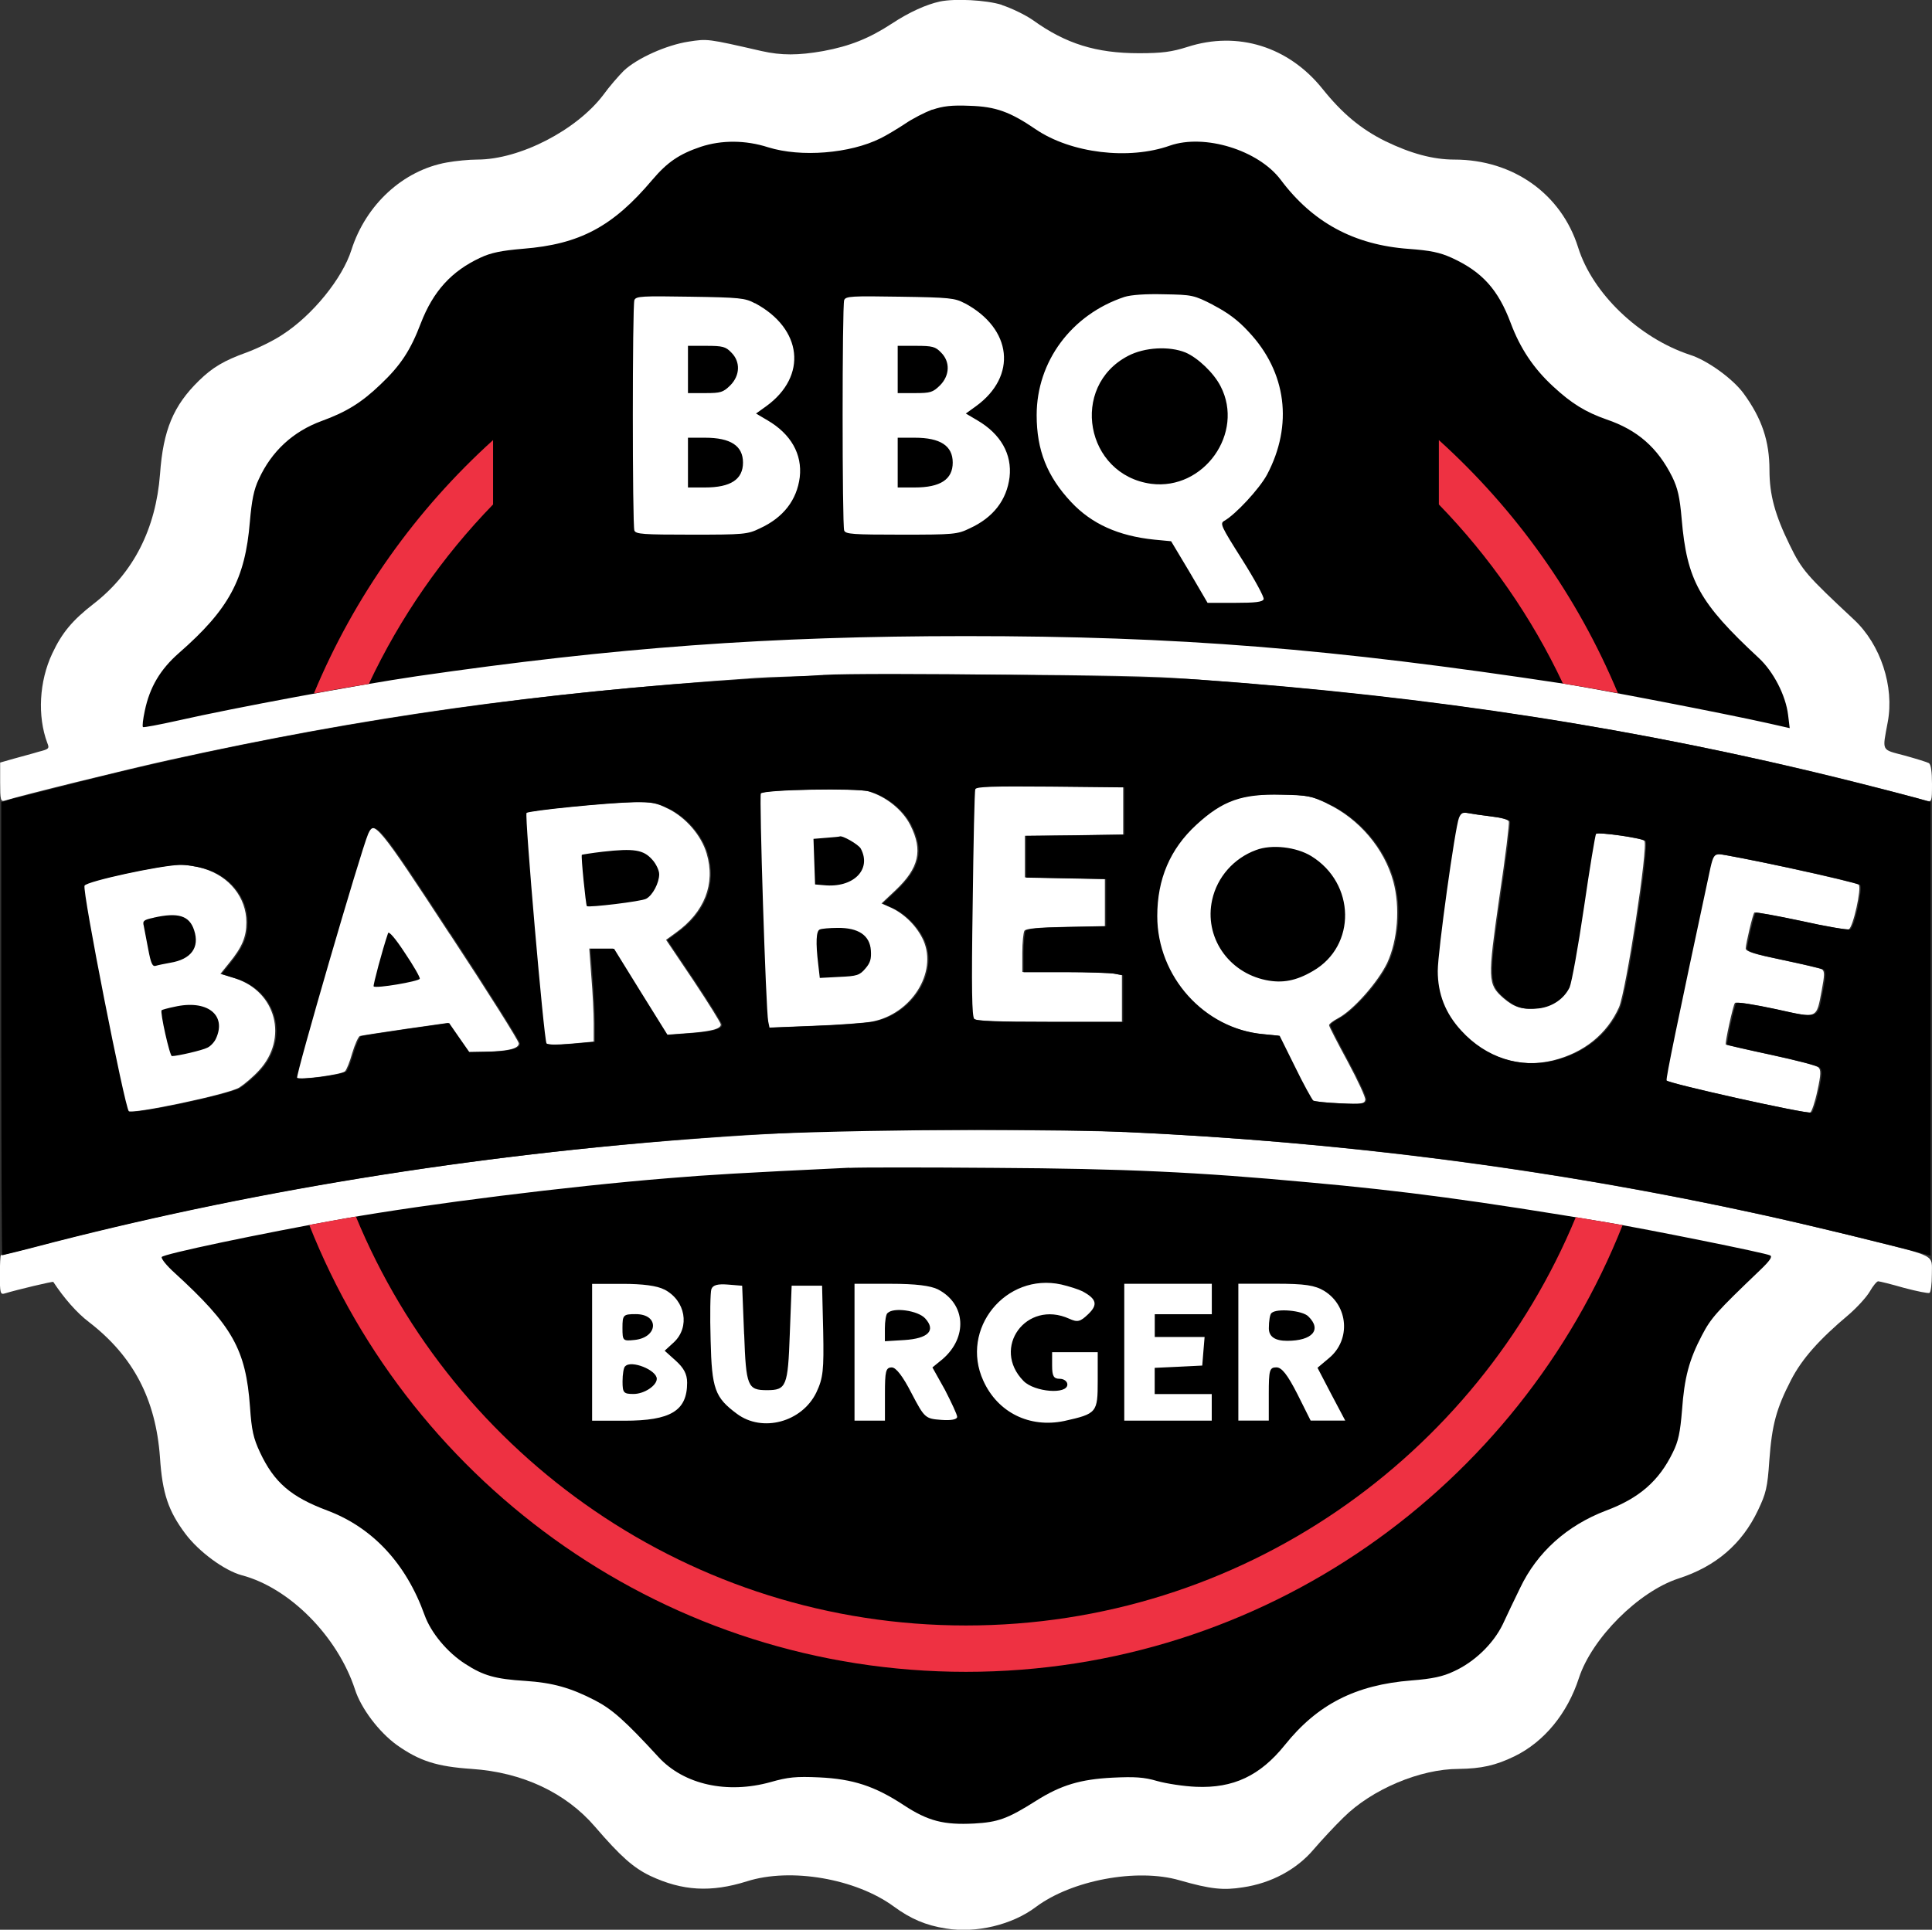
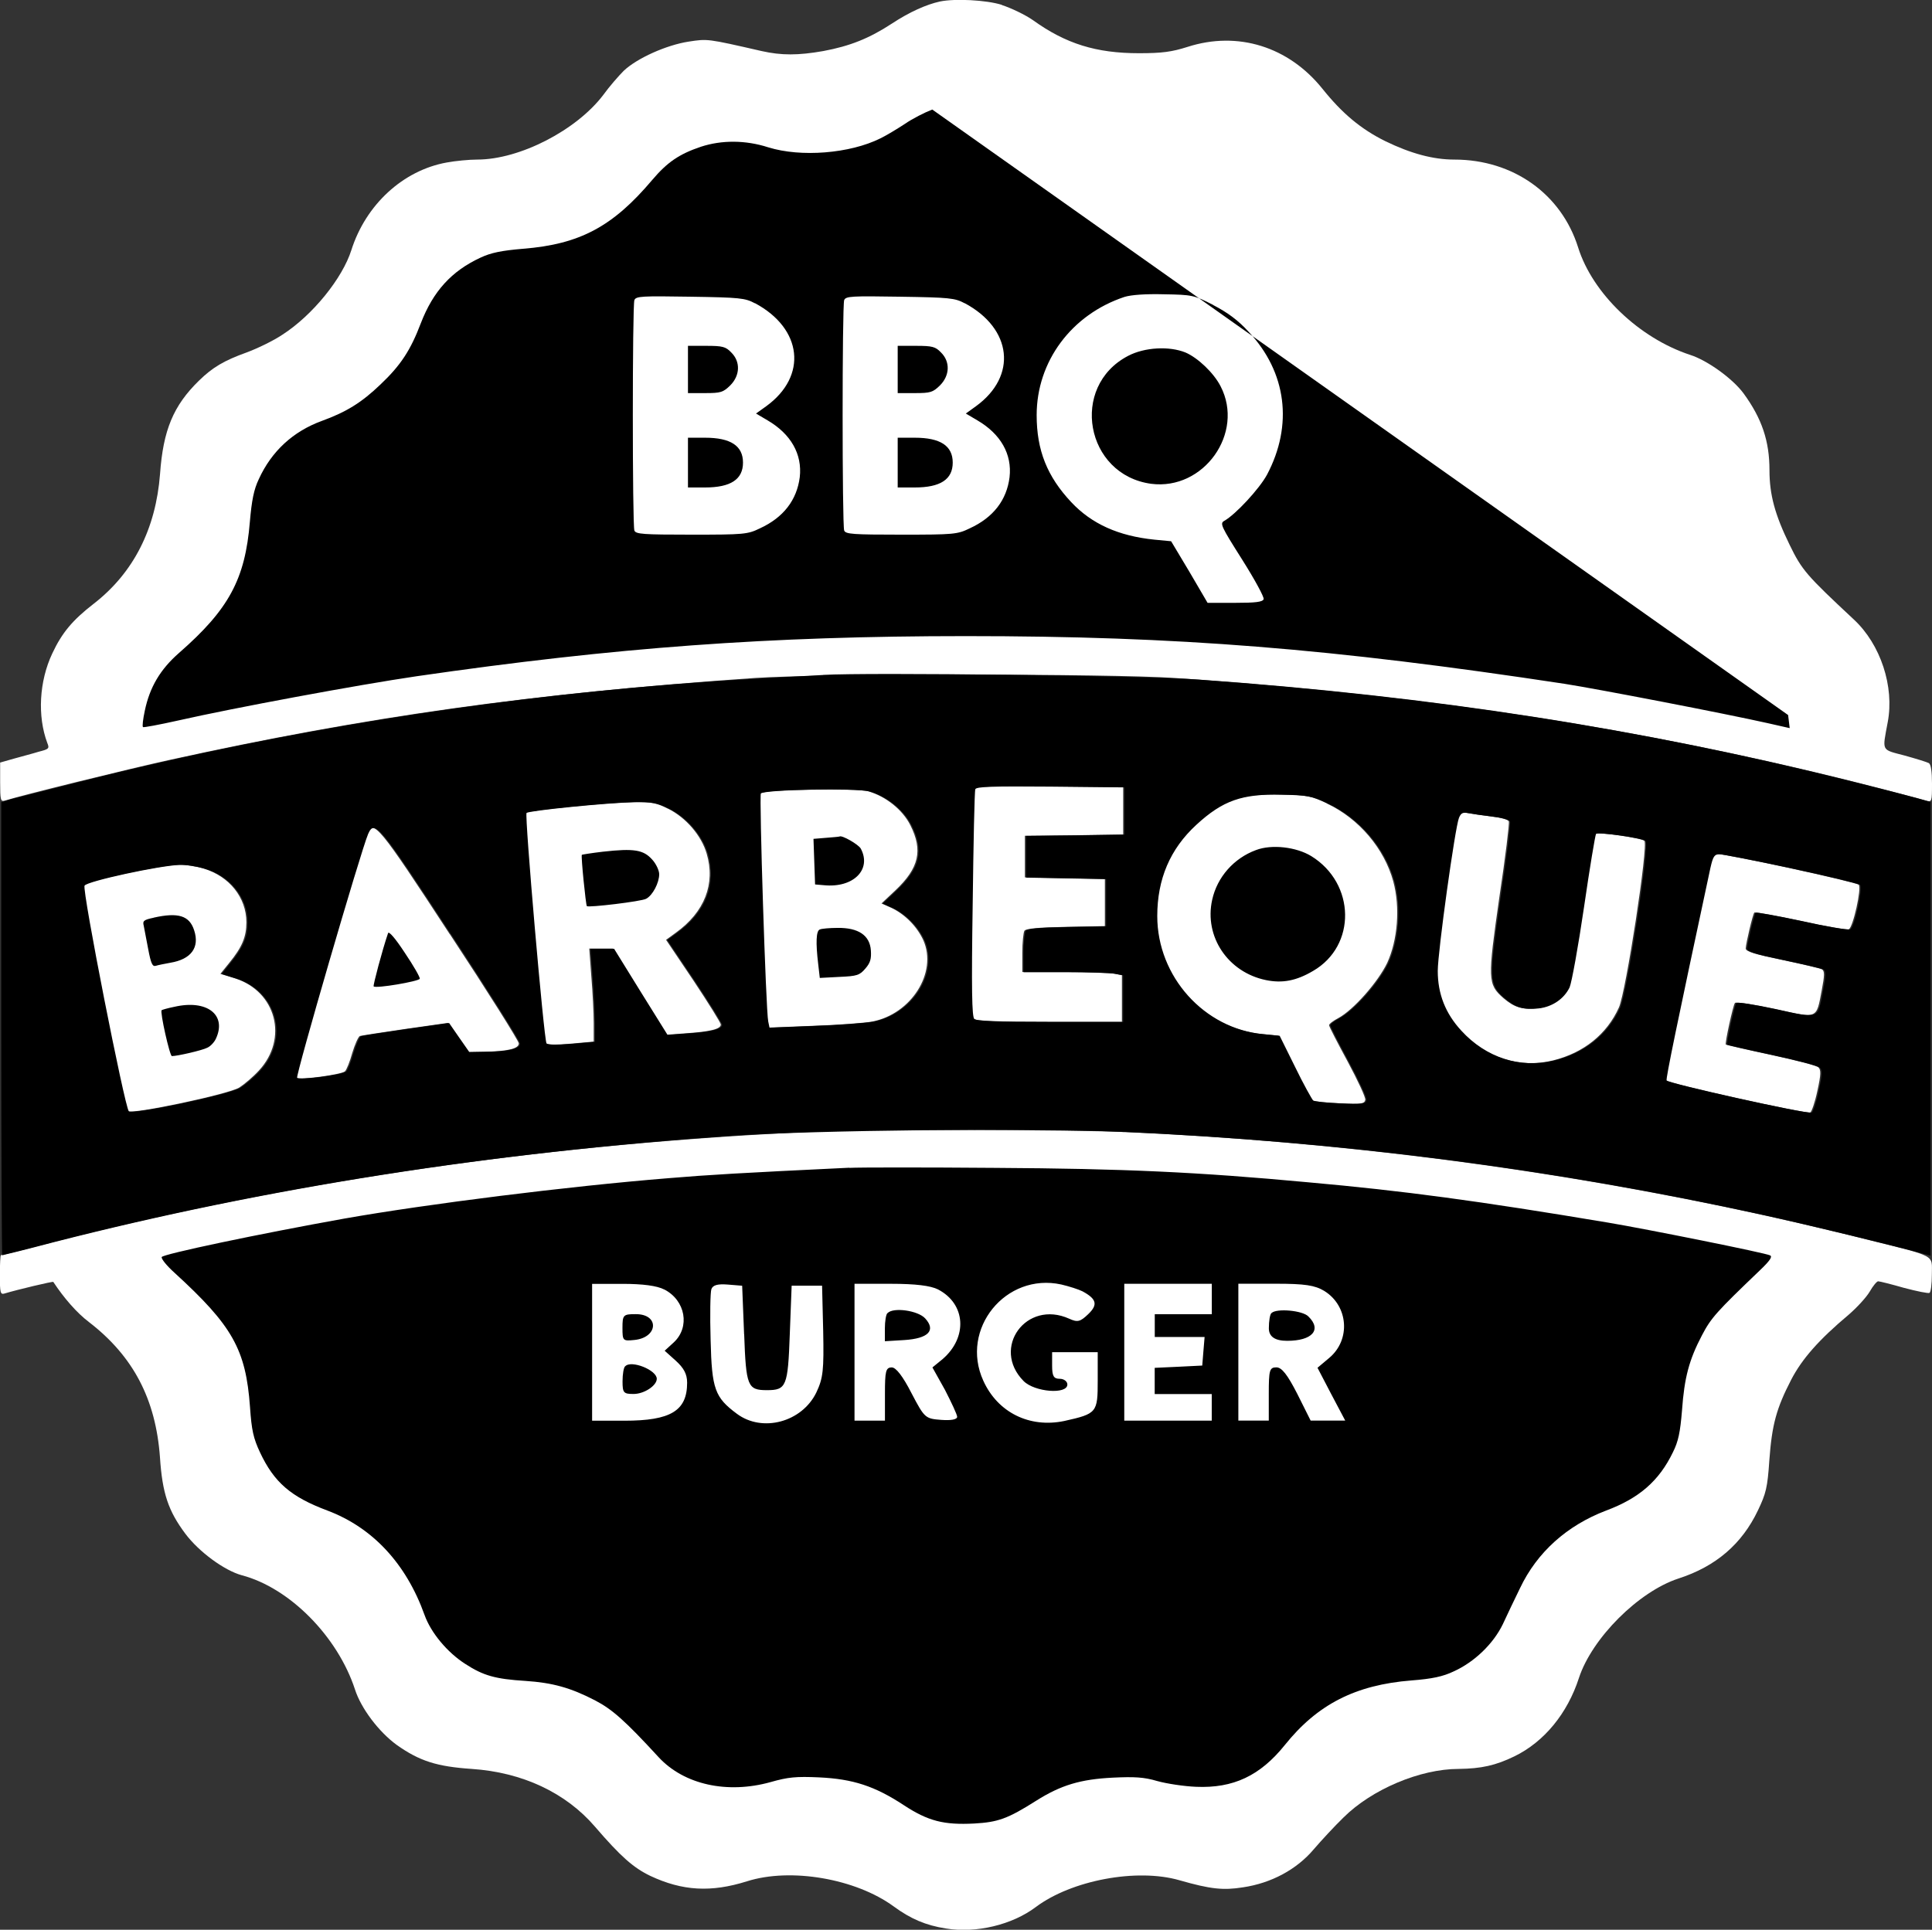
<svg xmlns="http://www.w3.org/2000/svg" id="Layer_1" data-name="Layer 1" viewBox="0 0 278.75 278.49">
  <rect x="0" y="0" width="278.75" height="278.49" fill="#333333" stroke="none" />
  <defs>
    <style>
      .cls-1 {
        fill: #ee3142;
      }

      .cls-1, .cls-2 {
        fill-rule: evenodd;
      }

      .cls-2 {
        fill: #fff;
      }
    </style>
  </defs>
  <path class="cls-2" d="m162.25,163.35c36.91,1.7,72.5,6.85,107.03,15.51,10.25,2.57,9.45,2.12,9.45,5.07,0,1.36-.15,2.54-.34,2.65-.15.11-1.82-.23-3.67-.72-1.85-.53-3.52-.95-3.74-.95-.19,0-.76.68-1.21,1.48-.49.83-1.85,2.31-3.03,3.33-4.27,3.59-6.73,6.35-8.32,9.42-2.12,4.12-2.76,6.43-3.14,11.61-.26,3.93-.49,4.8-1.63,7.19-2.31,4.88-6.09,8.13-11.5,9.87-5.75,1.89-12.45,8.59-14.34,14.34-1.66,5.14-5.03,9.23-9.3,11.31-2.72,1.32-4.77,1.78-8.06,1.82-5.56,0-12.52,2.95-16.6,7-1.29,1.25-3.21,3.33-4.31,4.61-2.46,2.91-6.13,4.88-10.21,5.48-2.84.45-4.65.27-9.15-1.02-6.16-1.78-15.58,0-20.73,3.86-3.4,2.57-8.62,3.82-12.97,3.1-2.91-.45-5.11-1.4-7.53-3.18-5.48-4.01-14.86-5.64-21.18-3.63-5.18,1.63-9.3,1.4-13.96-.79-2.42-1.17-4.24-2.76-7.98-7.11-4.2-4.88-10.44-7.83-17.78-8.32-5.03-.34-7.52-1.14-10.78-3.44-2.61-1.89-5.18-5.3-6.05-8.02-2.5-7.64-9.42-14.67-16.34-16.49-2.5-.68-6.17-3.37-8.13-5.98-2.46-3.29-3.33-5.83-3.67-11.04-.61-8.4-3.86-14.6-10.25-19.52-1.74-1.32-3.59-3.44-5.14-5.79-.04-.11-5.14,1.1-7.03,1.67-.61.19-.68-.11-.68-2.65,0-1.59.07-2.87.15-2.87s3.44-.83,7.45-1.89c34.8-8.93,72.5-14.33,111.15-16,6.69-.3,36.35-.23,43.49.11h0Zm96.06-38.05c5.26,1.14,9.68,2.2,9.87,2.38.45.45-.83,6.2-1.44,6.43-.26.11-3.4-.41-6.96-1.21-3.55-.76-6.54-1.28-6.66-1.21-.23.23-1.21,4.43-1.25,5.18,0,.45,1.25.83,5.26,1.66,2.87.61,5.48,1.21,5.75,1.36.38.26.38.83-.04,3.03-.8,4.2-.49,4.08-6.81,2.69-2.99-.64-5.56-1.06-5.71-.87-.26.26-1.48,5.86-1.32,6.01.04.04,2.95.72,6.51,1.48,3.52.76,6.62,1.55,6.85,1.81.38.34.38,1.02-.15,3.4-.34,1.63-.83,3.02-1.02,3.1-.72.23-20.8-4.24-20.92-4.65-.11-.34,1.47-8.02,6.32-30.67.38-1.66.57-1.97,1.32-1.97.45,0,5.14.91,10.4,2.04h0Zm-228.96.04c3.74,1.1,6.2,4.2,6.2,7.75,0,2.12-.61,3.59-2.5,5.9l-1.25,1.55,2.08.64c5.97,1.89,7.75,8.7,3.48,13.31-.83.91-2.12,2-2.84,2.46-1.59.98-15.58,3.93-16.11,3.4-.6-.61-6.77-31.92-6.39-32.56.38-.64,10.89-2.91,13.73-2.99.95-.04,2.57.23,3.59.53h0Zm162.1-9.38c4.61,2.16,8.28,6.5,9.57,11.23,1.02,3.75.64,8.47-.87,11.76-1.32,2.76-4.88,6.81-7.07,7.98-.72.38-1.32.83-1.32,1.02s1.21,2.53,2.69,5.26c1.44,2.69,2.61,5.18,2.53,5.52-.11.57-.61.64-3.71.49-1.97-.08-3.74-.27-3.97-.42-.19-.19-1.4-2.34-2.61-4.84l-2.23-4.5-2.34-.23c-8.55-.79-15.32-8.32-15.32-17.06,0-5.33,1.85-9.68,5.64-13.16,3.82-3.52,6.62-4.5,12.33-4.35,3.78.07,4.39.19,6.69,1.28h0Zm-126.55,18.84c5.48,8.32,9.95,15.43,9.95,15.77.04.76-1.63,1.17-5.07,1.21l-2.23.04-1.48-2.12-1.44-2.08-6.13.87c-3.37.49-6.32.95-6.58,1.02-.23.11-.72,1.21-1.1,2.46-.34,1.25-.83,2.46-1.06,2.65-.64.49-6.7,1.29-7.07.91-.26-.26,9.19-32.75,10.25-35.21.95-2.12,1.66-1.25,11.95,14.49h0Zm150.22-16.98c1.32.15,2.49.45,2.57.72.11.23-.49,5.14-1.36,10.93-1.7,11.88-1.7,12.56.57,14.56,1.59,1.36,2.69,1.7,4.92,1.48,2-.23,3.67-1.4,4.46-3.03.3-.68,1.25-5.9,2.08-11.57.83-5.71,1.63-10.44,1.74-10.59.34-.3,6.73.61,7.15,1.02.6.61-2.65,21.78-3.67,24.05-1.74,3.86-5.07,6.54-9.49,7.64-4.88,1.21-9.87-.42-13.43-4.31-2.31-2.5-3.4-5.33-3.4-8.62,0-2.76,2.5-20.73,3.07-22.09.3-.72.57-.83,1.4-.68.57.11,2.12.34,3.4.49h0Zm-118.76-1.13c2.61,1.29,4.84,3.89,5.6,6.5,1.29,4.35-.3,8.44-4.46,11.42l-1.4,1.02,3.97,5.9c2.16,3.25,3.93,6.09,3.93,6.32,0,.64-1.47,1.02-4.8,1.25l-3.06.23-3.86-6.2-3.86-6.24h-3.4l.3,4.05c.19,2.27.34,5.26.34,6.73v2.65l-3.36.3c-2.23.19-3.44.15-3.63-.08-.38-.61-3.18-32.94-2.88-33.24.38-.34,11.69-1.48,15.58-1.55,2.57-.04,3.33.11,4.99.95h0Zm28.89-2.5c2.53.72,4.96,2.65,6.09,4.88,1.85,3.67,1.25,6.2-2.15,9.42l-2.01,1.89,1.44.64c1.93.91,3.7,2.69,4.61,4.69,2.04,4.65-1.74,10.63-7.41,11.72-1.06.19-4.88.49-8.47.61l-6.5.26-.19-.91c-.34-1.59-1.32-32.64-1.06-32.9.57-.57,13.8-.79,15.66-.3h0Zm36.8-.57v6.81l-7.07.11-7.11.07v6.01l5.79.11,5.75.11v6.81l-5.67.11c-3.93.08-5.75.23-5.94.57-.15.26-.3,1.7-.3,3.18v2.76h6.01c3.29,0,6.54.11,7.19.23l1.17.22v6.73h-10.51c-7.68,0-10.63-.11-10.97-.45-.34-.34-.42-4.27-.23-16.57.11-8.85.26-16.3.38-16.57.11-.38,2.46-.45,10.82-.38l10.7.11h0ZM144.55.73c1.32.42,3.37,1.4,4.5,2.19,4.73,3.4,9.11,4.76,15.28,4.76,3.33,0,4.73-.19,7-.91,7.26-2.34,14.6-.04,19.48,6.05,2.84,3.55,5.56,5.82,9.08,7.56,3.67,1.78,6.88,2.65,9.95,2.65,8.47,0,15.43,4.96,17.85,12.67,2.08,6.66,8.81,13.09,16.15,15.51,2.5.79,6.16,3.44,7.72,5.56,2.65,3.63,3.74,6.88,3.74,11.08,0,3.56.8,6.47,2.91,10.78,1.78,3.67,2.46,4.42,9.27,10.78,3.86,3.59,5.86,9.68,4.88,14.82-.79,4.27-.98,3.9,2.42,4.8,1.66.46,3.25.95,3.52,1.1.3.19.45,1.25.45,2.99,0,2.57-.04,2.65-.83,2.42-34.83-9.46-68.34-14.94-108.47-17.7-9.49-.64-51.02-.64-60.51,0-32.26,2.23-56.01,5.56-84.53,11.84-5.71,1.25-21.48,5.14-23.71,5.86-.61.19-.68-.11-.68-2.65v-2.84l2-.57c1.06-.3,2.68-.72,3.55-.99,1.48-.38,1.59-.45,1.25-1.28-1.44-3.86-1.17-8.89.72-12.9,1.4-2.99,2.91-4.8,5.98-7.18,5.75-4.46,8.96-10.82,9.57-18.72.45-6.35,1.93-9.87,5.6-13.46,1.97-1.93,3.63-2.91,6.88-4.08,1.55-.57,3.89-1.7,5.18-2.57,4.35-2.8,8.66-8.13,9.95-12.22,2.08-6.54,7.45-11.5,13.77-12.63,1.25-.23,3.21-.42,4.39-.42,6.13,0,14.33-4.24,18.19-9.34.87-1.21,2.23-2.76,2.95-3.48,1.93-1.82,6.17-3.71,9.34-4.2,2.76-.42,2.65-.45,10.55,1.36,2.84.64,5.26.64,8.89,0,3.86-.72,6.62-1.82,9.91-3.97,2.53-1.67,4.99-2.76,6.92-3.18,2.12-.45,6.69-.23,8.96.49h0Z" />
-   <path d="m122.54,168.52c-15.89.76-20.23,1.02-26.1,1.51-14.49,1.17-34.72,3.71-46.71,5.82-12.44,2.23-26.25,5.14-26.4,5.56-.08.27.76,1.29,1.85,2.27,8.36,7.64,10.29,11.05,10.89,19.37.23,3.37.49,4.5,1.44,6.54,2.04,4.35,4.46,6.43,9.72,8.4,6.54,2.46,11.38,7.68,14.03,15.09.91,2.53,3.25,5.37,5.86,7.04,2.61,1.7,4.35,2.19,8.7,2.46,3.9.26,6.5.98,10.02,2.8,2.53,1.32,4.35,2.95,9.19,8.21,3.67,3.97,9.91,5.33,16.15,3.59,2.53-.72,3.67-.83,7-.68,4.88.23,8.02,1.25,12.22,4.01,3.52,2.31,5.79,2.87,10.14,2.65,3.44-.19,4.84-.68,8.96-3.29,3.59-2.27,6.43-3.1,11.04-3.33,3.14-.15,4.5-.08,6.43.49,1.36.38,3.86.76,5.6.83,5.37.23,9.23-1.59,12.79-6.01,4.69-5.86,10.17-8.7,18.3-9.34,2.99-.23,4.54-.57,6.05-1.29,3.03-1.36,5.75-4.01,7.11-6.81.6-1.32,1.74-3.67,2.49-5.22,2.46-5.18,6.77-9.04,12.41-11.19,4.77-1.78,7.64-4.27,9.64-8.4.8-1.59,1.06-2.91,1.32-6.05.34-4.76,1.02-7.3,2.88-10.85,1.32-2.53,2.12-3.4,8.32-9.34,1.47-1.4,1.89-2.01,1.51-2.19-.57-.34-17.93-3.82-23.37-4.73-18.76-3.14-29.42-4.58-43.3-5.82-15.92-1.48-26.51-1.97-45.2-2.08-10.1-.08-19.52-.08-20.99,0h0Zm-15.17,24.04c.27,7.52.49,8.06,3.29,8.06s3.02-.55,3.29-8.06l.27-7.02h4.39l.16,6.53c.11,5.65,0,6.8-.99,8.89-2.08,4.28-7.79,5.81-11.46,3.07-3.18-2.36-3.62-3.57-3.79-10.59-.11-3.62-.05-6.97.11-7.4.22-.6.93-.77,2.36-.66l2.08.17.28,7.02h0Zm48.82-6.2c2.03,1.1,2.25,1.92.82,3.29-1.15,1.1-1.54,1.21-2.74.66-6.2-2.8-11.3,4.23-6.58,9,1.59,1.59,6.31,1.97,6.31.49,0-.44-.49-.82-1.1-.82-.88,0-1.1-.39-1.1-1.92v-1.92h6.58v4.11c0,4.61-.11,4.77-4.83,5.82-4.99,1.04-9.6-1.21-11.68-5.82-3.4-7.46,3.24-15.63,11.25-13.88,1.15.27,2.52.71,3.07.99h0Zm-60.34-.27c3.07,1.59,3.73,5.43,1.37,7.63l-1.32,1.21,1.59,1.43c1.15,1.04,1.65,1.92,1.65,3.18,0,4.06-2.36,5.49-9.05,5.49h-4.66v-19.75h4.39c2.91,0,4.99.27,6.03.82h0Zm95.23.22c3.45,2.14,3.84,7.02.71,9.65l-1.7,1.43,1.97,3.78,2.03,3.84h-4.99l-1.92-3.84c-1.43-2.8-2.25-3.84-3.02-3.84-.99,0-1.1.38-1.1,3.84v3.84h-4.39v-19.75h5.38c4.22,0,5.65.22,7.02,1.04h0Zm-55.73-.22c4.01,2.09,4.28,6.91.66,10.04l-1.48,1.21,1.81,3.24c.93,1.81,1.76,3.57,1.76,3.89,0,.38-.88.55-2.3.44-2.3-.17-2.41-.27-4.28-3.84-1.26-2.47-2.25-3.73-2.85-3.73-.88,0-.99.55-.99,3.84v3.84h-4.39v-19.75h5.21c3.62,0,5.76.27,6.86.82h0Zm39.49-.82v4.39h-8.23v3.29h7.19l-.17,2.03-.17,2.09-3.4.17-3.46.16v3.78h8.23v3.84h-12.62v-19.75h12.62Zm-84.64,11.9c-.22.17-.38,1.15-.38,2.19,0,1.65.16,1.81,1.59,1.81,1.54,0,3.35-1.21,3.35-2.19,0-1.26-3.68-2.74-4.55-1.81h0Zm37.85-7.68c-.22.17-.38,1.21-.38,2.2v1.87l2.8-.17c3.45-.22,4.61-1.37,3.02-3.12-1.04-1.15-4.61-1.65-5.43-.77h0Zm55.4,0c-.22.17-.38,1.15-.38,2.2q0,1.81,2.64,1.81c3.62,0,5.04-1.59,3.07-3.51-.82-.88-4.61-1.21-5.32-.5h0Zm-93.64,2.14c0,1.86.06,1.92,1.7,1.75,3.45-.33,3.68-3.73.22-3.73-1.81,0-1.92.11-1.92,1.98h0Zm28.94-94.22c-1.25.07-5.48.3-9.46.53-32.75,1.82-66.37,6.92-98.14,14.98-4.46,1.13-8.77,2.23-9.57,2.42l-1.4.42v32.68c0,18,.08,32.71.15,32.71s3.44-.83,7.45-1.89c30.6-7.83,63.01-12.94,97.92-15.36,11.72-.79,42.89-1.14,55.79-.57,32.11,1.4,62.52,5.33,92.85,11.99,6.36,1.4,19.78,4.65,23.37,5.67l.83.23v-65.47l-1.97-.57c-1.1-.3-5.48-1.44-9.76-2.5-30.22-7.56-59.87-12.18-93.79-14.6-7.87-.57-47.65-1.06-54.27-.68h0Zm139.75,27.91c5.26,1.13,9.68,2.19,9.87,2.38.45.46-.83,6.2-1.44,6.43-.26.11-3.4-.41-6.96-1.21-3.56-.76-6.54-1.29-6.65-1.21-.23.23-1.21,4.42-1.25,5.18,0,.45,1.25.83,5.26,1.66,2.88.61,5.48,1.21,5.75,1.36.38.26.38.83-.04,3.03-.8,4.2-.49,4.09-6.81,2.69-2.99-.64-5.56-1.06-5.71-.87-.26.27-1.47,5.86-1.32,6.01.04.04,2.95.72,6.51,1.48,3.52.76,6.62,1.55,6.84,1.82.38.34.38,1.02-.15,3.4-.34,1.62-.83,3.03-1.02,3.1-.72.23-20.8-4.24-20.92-4.65-.11-.34,1.47-8.02,6.32-30.67.38-1.66.57-1.97,1.32-1.97.45,0,5.14.91,10.4,2.04h0Zm-228.97.04c3.74,1.1,6.2,4.2,6.2,7.75,0,2.12-.61,3.59-2.5,5.9l-1.25,1.55,2.08.65c5.97,1.89,7.75,8.7,3.48,13.31-.83.91-2.12,2-2.84,2.46-1.59.98-15.58,3.93-16.11,3.4-.6-.61-6.77-31.92-6.39-32.57.38-.64,10.89-2.91,13.73-2.99.95-.04,2.57.23,3.59.53h0Zm162.1-9.38c4.61,2.16,8.28,6.51,9.57,11.23,1.02,3.74.64,8.47-.87,11.76-1.32,2.76-4.88,6.81-7.07,7.98-.72.38-1.32.83-1.32,1.02s1.21,2.53,2.68,5.26c1.44,2.69,2.61,5.18,2.53,5.52-.11.57-.61.64-3.71.49-1.97-.08-3.74-.27-3.97-.42-.19-.19-1.4-2.34-2.61-4.84l-2.23-4.5-2.34-.23c-8.55-.79-15.32-8.32-15.32-17.05,0-5.33,1.85-9.68,5.63-13.16,3.82-3.52,6.62-4.5,12.33-4.35,3.78.07,4.39.19,6.69,1.29h0Zm-126.55,18.84c5.48,8.32,9.94,15.43,9.94,15.77.04.76-1.62,1.17-5.07,1.21l-2.23.04-1.48-2.12-1.44-2.08-6.12.87c-3.37.49-6.32.95-6.58,1.02-.23.11-.72,1.21-1.1,2.46-.34,1.25-.83,2.46-1.06,2.65-.65.49-6.7,1.29-7.07.91-.26-.26,9.19-32.75,10.25-35.21.95-2.12,1.66-1.25,11.95,14.49h0Zm150.22-16.98c1.32.15,2.49.45,2.57.72.11.23-.49,5.14-1.36,10.93-1.7,11.87-1.7,12.56.57,14.56,1.59,1.36,2.69,1.7,4.92,1.48,2-.23,3.67-1.4,4.46-3.03.3-.68,1.25-5.9,2.08-11.57.83-5.71,1.62-10.44,1.74-10.59.34-.3,6.73.6,7.15,1.02.6.6-2.65,21.78-3.67,24.05-1.74,3.86-5.07,6.54-9.49,7.64-4.88,1.21-9.87-.41-13.43-4.31-2.31-2.5-3.4-5.33-3.4-8.62,0-2.76,2.5-20.73,3.06-22.09.3-.72.57-.83,1.4-.68.57.11,2.12.34,3.4.49h0Zm-190.16,27.46c-.94.19-1.74.42-1.82.49-.26.23,1.17,6.62,1.48,6.62.79,0,4.39-.83,5.11-1.21.45-.19,1.02-.8,1.25-1.32,1.59-3.44-1.32-5.67-6.01-4.58h0Zm71.4-28.59c2.61,1.29,4.84,3.9,5.6,6.51,1.28,4.35-.3,8.43-4.46,11.42l-1.4,1.02,3.97,5.9c2.16,3.25,3.93,6.09,3.93,6.32,0,.64-1.48,1.02-4.8,1.25l-3.06.23-3.86-6.2-3.86-6.24h-3.4l.3,4.05c.19,2.27.34,5.26.34,6.73v2.65l-3.36.3c-2.23.19-3.44.15-3.63-.08-.38-.61-3.18-32.94-2.88-33.25.38-.34,11.69-1.47,15.58-1.55,2.57-.04,3.33.11,4.99.95h0Zm28.89-2.5c2.53.72,4.96,2.65,6.09,4.88,1.85,3.67,1.25,6.2-2.15,9.42l-2.01,1.89,1.44.64c1.93.91,3.71,2.69,4.61,4.69,2.04,4.65-1.74,10.63-7.41,11.72-1.06.19-4.88.49-8.47.61l-6.5.26-.19-.91c-.34-1.59-1.32-32.64-1.06-32.9.57-.57,13.8-.79,15.66-.3h0Zm36.8-.57v6.81l-7.07.11-7.11.08v6.01l5.79.11,5.75.11v6.81l-5.67.11c-3.93.07-5.75.23-5.94.57-.15.26-.3,1.7-.3,3.18v2.76h6.01c3.29,0,6.54.11,7.19.23l1.17.23v6.73h-10.51c-7.68,0-10.63-.11-10.97-.45-.34-.34-.42-4.27-.23-16.57.11-8.85.26-16.3.38-16.57.11-.38,2.46-.45,10.82-.38l10.7.11h0Zm-106.24,21.03c-.83,2.42-2.19,7.56-2.08,7.68.3.34,6.51-.72,6.66-1.1.04-.23-.91-1.89-2.16-3.74-1.36-2.08-2.31-3.18-2.42-2.84h0Zm125.22-11.99c-3.18,1.17-5.6,3.89-6.32,7.19-1.17,5.29,2.27,10.44,7.75,11.57,2.38.49,4.39.11,6.81-1.32,6.28-3.63,6.13-12.63-.26-16.57-2.16-1.32-5.71-1.74-7.98-.87h0Zm-62.93,11.46c-.53.19-.6,1.89-.23,4.99l.23,2,2.84-.15c2.53-.11,2.91-.23,3.74-1.21.72-.83.87-1.4.79-2.61-.15-2.19-1.82-3.29-4.8-3.25-1.17,0-2.35.11-2.57.23h0Zm-96.1-1.7c-1.44.3-1.63.46-1.44,1.17.08.45.38,1.97.65,3.4.38,2.01.6,2.5,1.06,2.38.34-.11,1.29-.3,2.12-.45,2.99-.49,4.27-2.19,3.44-4.69-.68-2.12-2.31-2.61-5.83-1.82h0Zm64.83-9.53c-1.63.19-3.03.42-3.06.45-.15.15.57,7.22.72,7.41.27.23,7.87-.68,8.55-1.06.95-.49,1.89-2.31,1.89-3.55,0-.53-.45-1.51-1.02-2.12-1.25-1.4-2.61-1.63-7.07-1.13h0Zm32.18-2l-1.82.15.23,6.58,1.29.11c4.24.42,6.92-2.27,5.3-5.29-.34-.6-2.72-1.97-3.06-1.74-.07.04-.95.11-1.93.19h0Zm15.32-105.1c-1.1.42-2.87,1.32-3.97,2.08-1.1.72-2.65,1.66-3.52,2.08-4.39,2.19-11.46,2.76-16.18,1.29-3.29-1.06-6.73-1.06-9.72-.08-3.14,1.06-4.84,2.23-7,4.77-5.71,6.77-10.48,9.3-18.64,9.95-3.1.26-4.65.57-6.17,1.29-4.16,1.93-6.81,4.84-8.59,9.45-1.48,3.9-2.91,6.09-5.83,8.85-2.72,2.61-4.92,3.97-8.47,5.26-4.12,1.51-7.23,4.35-9.08,8.4-.72,1.51-1.02,3.06-1.29,6.16-.68,8.28-3.03,12.63-10.21,18.91-2.72,2.38-4.24,4.95-4.95,8.36-.26,1.21-.38,2.23-.26,2.35.08.08,2.34-.34,5.07-.95,8.02-1.82,25.91-5.14,34.42-6.39,28.71-4.16,50.87-5.79,79.23-5.79,30.63,0,52.76,1.78,86.42,6.89,4.84.76,23.03,4.27,29.27,5.67l3.18.72-.23-1.89c-.34-2.84-2.12-6.28-4.24-8.24-8.59-7.98-10.36-11.19-11.12-20.08-.27-3.14-.57-4.43-1.36-6.05-2.12-4.24-5.03-6.77-9.46-8.28-3.03-1.06-5.07-2.31-7.71-4.76-2.84-2.61-4.77-5.52-6.13-9.15-1.81-4.84-4.12-7.41-8.51-9.42-1.74-.79-3.1-1.06-6.2-1.29-7.9-.57-13.88-3.82-18.49-9.99-3.22-4.27-10.97-6.65-15.96-4.92-5.94,2.12-14.29,1.1-19.36-2.34-3.71-2.53-5.79-3.29-9.53-3.4-2.61-.11-3.86.04-5.41.57h0Zm40.54,28.22c2.04,1.06,3.56,2.16,5.11,3.86,5.48,5.82,6.43,13.46,2.65,20.61-1.1,2.04-4.54,5.75-6.16,6.66-.68.38-.49.76,2.57,5.6,1.82,2.88,3.21,5.45,3.1,5.71-.15.41-1.17.53-4.16.53h-3.93l-2.61-4.46-2.65-4.43-2.42-.23c-5.18-.53-9.04-2.27-11.99-5.41-3.48-3.71-4.99-7.49-4.99-12.56,0-7.75,5.03-14.52,12.67-17.06.98-.3,3.03-.45,5.71-.38,4.05.07,4.31.11,7.11,1.55h0Zm-66.11-.27c6.84,3.67,7.6,10.51,1.62,14.86l-1.48,1.06,1.66.98c3.37,1.97,5.03,4.88,4.65,8.21-.42,3.29-2.35,5.82-5.75,7.38-1.78.87-2.31.91-9.87.91-6.96,0-8.05-.07-8.24-.6-.3-.8-.3-32.45,0-33.25.23-.57,1.1-.6,8.05-.49,7.19.11,7.91.19,9.34.95h0Zm30.26,0c6.84,3.67,7.6,10.51,1.62,14.86l-1.47,1.06,1.66.98c3.37,1.97,5.03,4.88,4.65,8.21-.41,3.29-2.34,5.82-5.75,7.38-1.78.87-2.31.91-9.87.91-6.96,0-8.05-.07-8.24-.6-.3-.8-.3-32.45,0-33.25.23-.57,1.1-.6,8.05-.49,7.19.11,7.91.19,9.34.95h0Zm-39.94,19.4v7.19h2.46c3.71,0,5.48-1.17,5.48-3.59s-1.78-3.59-5.48-3.59h-2.46Zm30.26,0v7.19h2.46c3.71,0,5.48-1.17,5.48-3.59s-1.78-3.59-5.48-3.59h-2.46Zm33.24-11.8c-8.47,4.42-6.16,17.17,3.33,18.46,7.6.98,13.5-7.34,10.02-14.07-.98-1.93-3.29-4.12-5.07-4.88-2.34-.95-5.9-.76-8.28.49h0Zm-33.24-1.44v6.81h2.5c2.23,0,2.57-.11,3.59-1.1,1.44-1.44,1.51-3.44.15-4.77-.79-.83-1.25-.95-3.59-.95h-2.65Zm-30.26,0v6.81h2.5c2.23,0,2.57-.11,3.59-1.1,1.44-1.44,1.51-3.44.15-4.77-.79-.83-1.25-.95-3.59-.95h-2.65Z" />
-   <path class="cls-1" d="m51.35,175.57c14.27,34.62,48.33,59.01,88.02,59.01s73.7-24.35,87.99-58.93c2.54.43,4.78.81,6.75,1.15-14.94,37.75-51.75,64.47-94.74,64.47s-79.81-26.73-94.75-64.49c2.26-.43,4.5-.84,6.72-1.21h0Zm-6.06-75.5c5.84-14.05,14.74-26.51,25.85-36.56v9.29c-7.31,7.53-13.4,16.27-17.92,25.89-2.66.43-5.3.89-7.92,1.38h0Zm180.21-1.43c-4.52-9.6-10.6-18.32-17.9-25.84v-9.29c11.1,10.04,19.99,22.49,25.83,36.52-2.63-.5-5.27-.96-7.93-1.39h0Z" />
+   <path d="m122.54,168.52c-15.89.76-20.23,1.02-26.1,1.51-14.49,1.17-34.72,3.71-46.71,5.82-12.44,2.23-26.25,5.14-26.4,5.56-.08.27.76,1.29,1.85,2.27,8.36,7.64,10.29,11.05,10.89,19.37.23,3.37.49,4.5,1.44,6.54,2.04,4.35,4.46,6.43,9.72,8.4,6.54,2.46,11.38,7.68,14.03,15.09.91,2.53,3.25,5.37,5.86,7.04,2.61,1.7,4.35,2.19,8.7,2.46,3.9.26,6.5.98,10.02,2.8,2.53,1.32,4.35,2.95,9.19,8.21,3.67,3.97,9.91,5.33,16.15,3.59,2.53-.72,3.67-.83,7-.68,4.88.23,8.02,1.25,12.22,4.01,3.52,2.31,5.79,2.87,10.14,2.65,3.44-.19,4.84-.68,8.96-3.29,3.59-2.27,6.43-3.1,11.04-3.33,3.14-.15,4.5-.08,6.43.49,1.36.38,3.86.76,5.6.83,5.37.23,9.23-1.59,12.79-6.01,4.69-5.86,10.17-8.7,18.3-9.34,2.99-.23,4.54-.57,6.05-1.29,3.03-1.36,5.75-4.01,7.11-6.81.6-1.32,1.74-3.67,2.49-5.22,2.46-5.18,6.77-9.04,12.41-11.19,4.77-1.78,7.64-4.27,9.64-8.4.8-1.59,1.06-2.91,1.32-6.05.34-4.76,1.02-7.3,2.88-10.85,1.32-2.53,2.12-3.4,8.32-9.34,1.47-1.4,1.89-2.01,1.51-2.19-.57-.34-17.93-3.82-23.37-4.73-18.76-3.14-29.42-4.58-43.3-5.82-15.92-1.48-26.51-1.97-45.2-2.08-10.1-.08-19.52-.08-20.99,0h0Zm-15.17,24.04c.27,7.52.49,8.06,3.29,8.06s3.02-.55,3.29-8.06l.27-7.02h4.39l.16,6.53c.11,5.65,0,6.8-.99,8.89-2.08,4.28-7.79,5.81-11.46,3.07-3.18-2.36-3.62-3.57-3.79-10.59-.11-3.62-.05-6.97.11-7.4.22-.6.93-.77,2.36-.66l2.08.17.28,7.02h0Zm48.82-6.2c2.03,1.1,2.25,1.92.82,3.29-1.15,1.1-1.54,1.21-2.74.66-6.2-2.8-11.3,4.23-6.58,9,1.59,1.59,6.31,1.97,6.31.49,0-.44-.49-.82-1.1-.82-.88,0-1.1-.39-1.1-1.92v-1.92h6.58v4.11c0,4.61-.11,4.77-4.83,5.82-4.99,1.04-9.6-1.21-11.68-5.82-3.4-7.46,3.24-15.63,11.25-13.88,1.15.27,2.52.71,3.07.99h0Zm-60.34-.27c3.07,1.59,3.73,5.43,1.37,7.63l-1.32,1.21,1.59,1.43c1.15,1.04,1.65,1.92,1.65,3.18,0,4.06-2.36,5.49-9.05,5.49h-4.66v-19.75h4.39c2.91,0,4.99.27,6.03.82h0Zm95.23.22c3.45,2.14,3.84,7.02.71,9.65l-1.7,1.43,1.97,3.78,2.03,3.84h-4.99l-1.92-3.84c-1.43-2.8-2.25-3.84-3.02-3.84-.99,0-1.1.38-1.1,3.84v3.84h-4.39v-19.75h5.38c4.22,0,5.65.22,7.02,1.04h0Zm-55.73-.22c4.01,2.09,4.28,6.91.66,10.04l-1.48,1.21,1.81,3.24c.93,1.81,1.76,3.57,1.76,3.89,0,.38-.88.55-2.3.44-2.3-.17-2.41-.27-4.28-3.84-1.26-2.47-2.25-3.73-2.85-3.73-.88,0-.99.55-.99,3.84v3.84h-4.39v-19.75h5.21c3.62,0,5.76.27,6.86.82h0Zm39.49-.82v4.39h-8.23v3.29h7.19l-.17,2.03-.17,2.09-3.4.17-3.46.16v3.78h8.23v3.84h-12.62v-19.75h12.62Zm-84.64,11.9c-.22.17-.38,1.15-.38,2.19,0,1.65.16,1.81,1.59,1.81,1.54,0,3.35-1.21,3.35-2.19,0-1.26-3.68-2.74-4.55-1.81h0Zm37.85-7.68c-.22.17-.38,1.21-.38,2.2v1.87l2.8-.17c3.45-.22,4.61-1.37,3.02-3.12-1.04-1.15-4.61-1.65-5.43-.77h0Zm55.4,0c-.22.17-.38,1.15-.38,2.2q0,1.81,2.64,1.81c3.62,0,5.04-1.59,3.07-3.51-.82-.88-4.61-1.21-5.32-.5h0Zm-93.64,2.14c0,1.86.06,1.92,1.7,1.75,3.45-.33,3.68-3.73.22-3.73-1.81,0-1.92.11-1.92,1.98h0Zm28.94-94.22c-1.25.07-5.48.3-9.46.53-32.75,1.82-66.37,6.92-98.14,14.98-4.46,1.13-8.77,2.23-9.57,2.42l-1.4.42v32.68c0,18,.08,32.71.15,32.71s3.44-.83,7.45-1.89c30.6-7.83,63.01-12.94,97.92-15.36,11.72-.79,42.89-1.14,55.79-.57,32.11,1.4,62.52,5.33,92.85,11.99,6.36,1.4,19.78,4.65,23.37,5.67l.83.23v-65.47l-1.97-.57c-1.1-.3-5.48-1.44-9.76-2.5-30.22-7.56-59.87-12.18-93.79-14.6-7.87-.57-47.65-1.06-54.27-.68h0Zm139.75,27.91c5.26,1.13,9.68,2.19,9.87,2.38.45.46-.83,6.2-1.44,6.43-.26.11-3.4-.41-6.96-1.21-3.56-.76-6.54-1.29-6.65-1.21-.23.23-1.21,4.42-1.25,5.18,0,.45,1.25.83,5.26,1.66,2.88.61,5.48,1.21,5.75,1.36.38.26.38.83-.04,3.03-.8,4.2-.49,4.09-6.81,2.69-2.99-.64-5.56-1.06-5.71-.87-.26.27-1.47,5.86-1.32,6.01.04.04,2.95.72,6.51,1.48,3.52.76,6.62,1.55,6.84,1.82.38.34.38,1.02-.15,3.4-.34,1.62-.83,3.03-1.02,3.1-.72.23-20.8-4.24-20.92-4.65-.11-.34,1.47-8.02,6.32-30.67.38-1.66.57-1.97,1.32-1.97.45,0,5.14.91,10.4,2.04h0Zm-228.97.04c3.74,1.1,6.2,4.2,6.2,7.75,0,2.12-.61,3.59-2.5,5.9l-1.25,1.55,2.08.65c5.97,1.89,7.75,8.7,3.48,13.31-.83.91-2.12,2-2.84,2.46-1.59.98-15.58,3.93-16.11,3.4-.6-.61-6.77-31.92-6.39-32.57.38-.64,10.89-2.91,13.73-2.99.95-.04,2.57.23,3.59.53h0Zm162.1-9.38c4.61,2.16,8.28,6.51,9.57,11.23,1.02,3.74.64,8.47-.87,11.76-1.32,2.76-4.88,6.81-7.07,7.98-.72.38-1.32.83-1.32,1.02s1.21,2.53,2.68,5.26c1.44,2.69,2.61,5.18,2.53,5.52-.11.57-.61.64-3.71.49-1.97-.08-3.74-.27-3.97-.42-.19-.19-1.4-2.34-2.61-4.84l-2.23-4.5-2.34-.23c-8.55-.79-15.32-8.32-15.32-17.05,0-5.33,1.85-9.68,5.63-13.16,3.82-3.52,6.62-4.5,12.33-4.35,3.78.07,4.39.19,6.69,1.29h0Zm-126.55,18.84c5.48,8.32,9.94,15.43,9.94,15.77.04.76-1.62,1.17-5.07,1.21l-2.23.04-1.48-2.12-1.44-2.08-6.12.87c-3.37.49-6.32.95-6.58,1.02-.23.11-.72,1.21-1.1,2.46-.34,1.25-.83,2.46-1.06,2.65-.65.49-6.7,1.29-7.07.91-.26-.26,9.19-32.75,10.25-35.21.95-2.12,1.66-1.25,11.95,14.49h0Zm150.22-16.98c1.32.15,2.49.45,2.57.72.11.23-.49,5.14-1.36,10.93-1.7,11.87-1.7,12.56.57,14.56,1.59,1.36,2.69,1.7,4.92,1.48,2-.23,3.67-1.4,4.46-3.03.3-.68,1.25-5.9,2.08-11.57.83-5.71,1.62-10.44,1.74-10.59.34-.3,6.73.6,7.15,1.02.6.6-2.65,21.78-3.67,24.05-1.74,3.86-5.07,6.54-9.49,7.64-4.88,1.21-9.87-.41-13.43-4.31-2.31-2.5-3.4-5.33-3.4-8.62,0-2.76,2.5-20.73,3.06-22.09.3-.72.57-.83,1.4-.68.57.11,2.12.34,3.4.49h0Zm-190.16,27.46c-.94.19-1.74.42-1.82.49-.26.23,1.17,6.62,1.48,6.62.79,0,4.39-.83,5.11-1.21.45-.19,1.02-.8,1.25-1.32,1.59-3.44-1.32-5.67-6.01-4.58h0Zm71.4-28.59c2.61,1.29,4.84,3.9,5.6,6.51,1.28,4.35-.3,8.43-4.46,11.42l-1.4,1.02,3.97,5.9c2.16,3.25,3.93,6.09,3.93,6.32,0,.64-1.48,1.02-4.8,1.25l-3.06.23-3.86-6.2-3.86-6.24h-3.4l.3,4.05c.19,2.27.34,5.26.34,6.73v2.65l-3.36.3c-2.23.19-3.44.15-3.63-.08-.38-.61-3.18-32.94-2.88-33.25.38-.34,11.69-1.47,15.58-1.55,2.57-.04,3.33.11,4.99.95h0Zm28.89-2.5c2.53.72,4.96,2.65,6.09,4.88,1.85,3.67,1.25,6.2-2.15,9.42l-2.01,1.89,1.44.64c1.93.91,3.71,2.69,4.61,4.69,2.04,4.65-1.74,10.63-7.41,11.72-1.06.19-4.88.49-8.47.61l-6.5.26-.19-.91c-.34-1.59-1.32-32.64-1.06-32.9.57-.57,13.8-.79,15.66-.3h0Zm36.8-.57v6.81l-7.07.11-7.11.08v6.01l5.79.11,5.75.11v6.81l-5.67.11c-3.93.07-5.75.23-5.94.57-.15.26-.3,1.7-.3,3.18v2.76h6.01c3.29,0,6.54.11,7.19.23l1.17.23v6.73h-10.51c-7.68,0-10.63-.11-10.97-.45-.34-.34-.42-4.27-.23-16.57.11-8.85.26-16.3.38-16.57.11-.38,2.46-.45,10.82-.38l10.7.11h0Zm-106.24,21.03c-.83,2.42-2.19,7.56-2.08,7.68.3.34,6.51-.72,6.66-1.1.04-.23-.91-1.89-2.16-3.74-1.36-2.08-2.31-3.18-2.42-2.84h0Zm125.22-11.99c-3.18,1.17-5.6,3.89-6.32,7.19-1.17,5.29,2.27,10.44,7.75,11.57,2.38.49,4.39.11,6.81-1.32,6.28-3.63,6.13-12.63-.26-16.57-2.16-1.32-5.71-1.74-7.98-.87h0Zm-62.93,11.46c-.53.19-.6,1.89-.23,4.99l.23,2,2.84-.15c2.53-.11,2.91-.23,3.74-1.21.72-.83.87-1.4.79-2.61-.15-2.19-1.82-3.29-4.8-3.25-1.17,0-2.35.11-2.57.23h0Zm-96.1-1.7c-1.44.3-1.63.46-1.44,1.17.08.45.38,1.97.65,3.4.38,2.01.6,2.5,1.06,2.38.34-.11,1.29-.3,2.12-.45,2.99-.49,4.27-2.19,3.44-4.69-.68-2.12-2.31-2.61-5.83-1.82h0Zm64.83-9.53c-1.63.19-3.03.42-3.06.45-.15.15.57,7.22.72,7.41.27.23,7.87-.68,8.55-1.06.95-.49,1.89-2.31,1.89-3.55,0-.53-.45-1.51-1.02-2.12-1.25-1.4-2.61-1.63-7.07-1.13h0Zm32.18-2l-1.82.15.23,6.58,1.29.11c4.24.42,6.92-2.27,5.3-5.29-.34-.6-2.72-1.97-3.06-1.74-.07.04-.95.11-1.93.19h0Zm15.32-105.1c-1.1.42-2.87,1.32-3.97,2.08-1.1.72-2.65,1.66-3.52,2.08-4.39,2.19-11.46,2.76-16.18,1.29-3.29-1.06-6.73-1.06-9.72-.08-3.14,1.06-4.84,2.23-7,4.77-5.71,6.77-10.48,9.3-18.64,9.95-3.1.26-4.65.57-6.17,1.29-4.16,1.93-6.81,4.84-8.59,9.45-1.48,3.9-2.91,6.09-5.83,8.85-2.72,2.61-4.92,3.97-8.47,5.26-4.12,1.51-7.23,4.35-9.08,8.4-.72,1.51-1.02,3.06-1.29,6.16-.68,8.28-3.03,12.63-10.21,18.91-2.72,2.38-4.24,4.95-4.95,8.36-.26,1.21-.38,2.23-.26,2.35.08.08,2.34-.34,5.07-.95,8.02-1.82,25.91-5.14,34.42-6.39,28.71-4.16,50.87-5.79,79.23-5.79,30.63,0,52.76,1.78,86.42,6.89,4.84.76,23.03,4.27,29.27,5.67l3.18.72-.23-1.89h0Zm40.54,28.22c2.04,1.06,3.56,2.16,5.11,3.86,5.48,5.82,6.43,13.46,2.65,20.61-1.1,2.04-4.54,5.75-6.16,6.66-.68.38-.49.76,2.57,5.6,1.82,2.88,3.21,5.45,3.1,5.71-.15.41-1.17.53-4.16.53h-3.93l-2.61-4.46-2.65-4.43-2.42-.23c-5.18-.53-9.04-2.27-11.99-5.41-3.48-3.71-4.99-7.49-4.99-12.56,0-7.75,5.03-14.52,12.67-17.06.98-.3,3.03-.45,5.71-.38,4.05.07,4.31.11,7.11,1.55h0Zm-66.11-.27c6.84,3.67,7.6,10.51,1.62,14.86l-1.48,1.06,1.66.98c3.37,1.97,5.03,4.88,4.65,8.21-.42,3.29-2.35,5.82-5.75,7.38-1.78.87-2.31.91-9.87.91-6.96,0-8.05-.07-8.24-.6-.3-.8-.3-32.45,0-33.25.23-.57,1.1-.6,8.05-.49,7.19.11,7.91.19,9.34.95h0Zm30.26,0c6.84,3.67,7.6,10.51,1.62,14.86l-1.47,1.06,1.66.98c3.37,1.97,5.03,4.88,4.65,8.21-.41,3.29-2.34,5.82-5.75,7.38-1.78.87-2.31.91-9.87.91-6.96,0-8.05-.07-8.24-.6-.3-.8-.3-32.45,0-33.25.23-.57,1.1-.6,8.05-.49,7.19.11,7.91.19,9.34.95h0Zm-39.94,19.4v7.19h2.46c3.71,0,5.48-1.17,5.48-3.59s-1.78-3.59-5.48-3.59h-2.46Zm30.26,0v7.19h2.46c3.71,0,5.48-1.17,5.48-3.59s-1.78-3.59-5.48-3.59h-2.46Zm33.24-11.8c-8.47,4.42-6.16,17.17,3.33,18.46,7.6.98,13.5-7.34,10.02-14.07-.98-1.93-3.29-4.12-5.07-4.88-2.34-.95-5.9-.76-8.28.49h0Zm-33.24-1.44v6.81h2.5c2.23,0,2.57-.11,3.59-1.1,1.44-1.44,1.51-3.44.15-4.77-.79-.83-1.25-.95-3.59-.95h-2.65Zm-30.26,0v6.81h2.5c2.23,0,2.57-.11,3.59-1.1,1.44-1.44,1.51-3.44.15-4.77-.79-.83-1.25-.95-3.59-.95h-2.65Z" />
</svg>